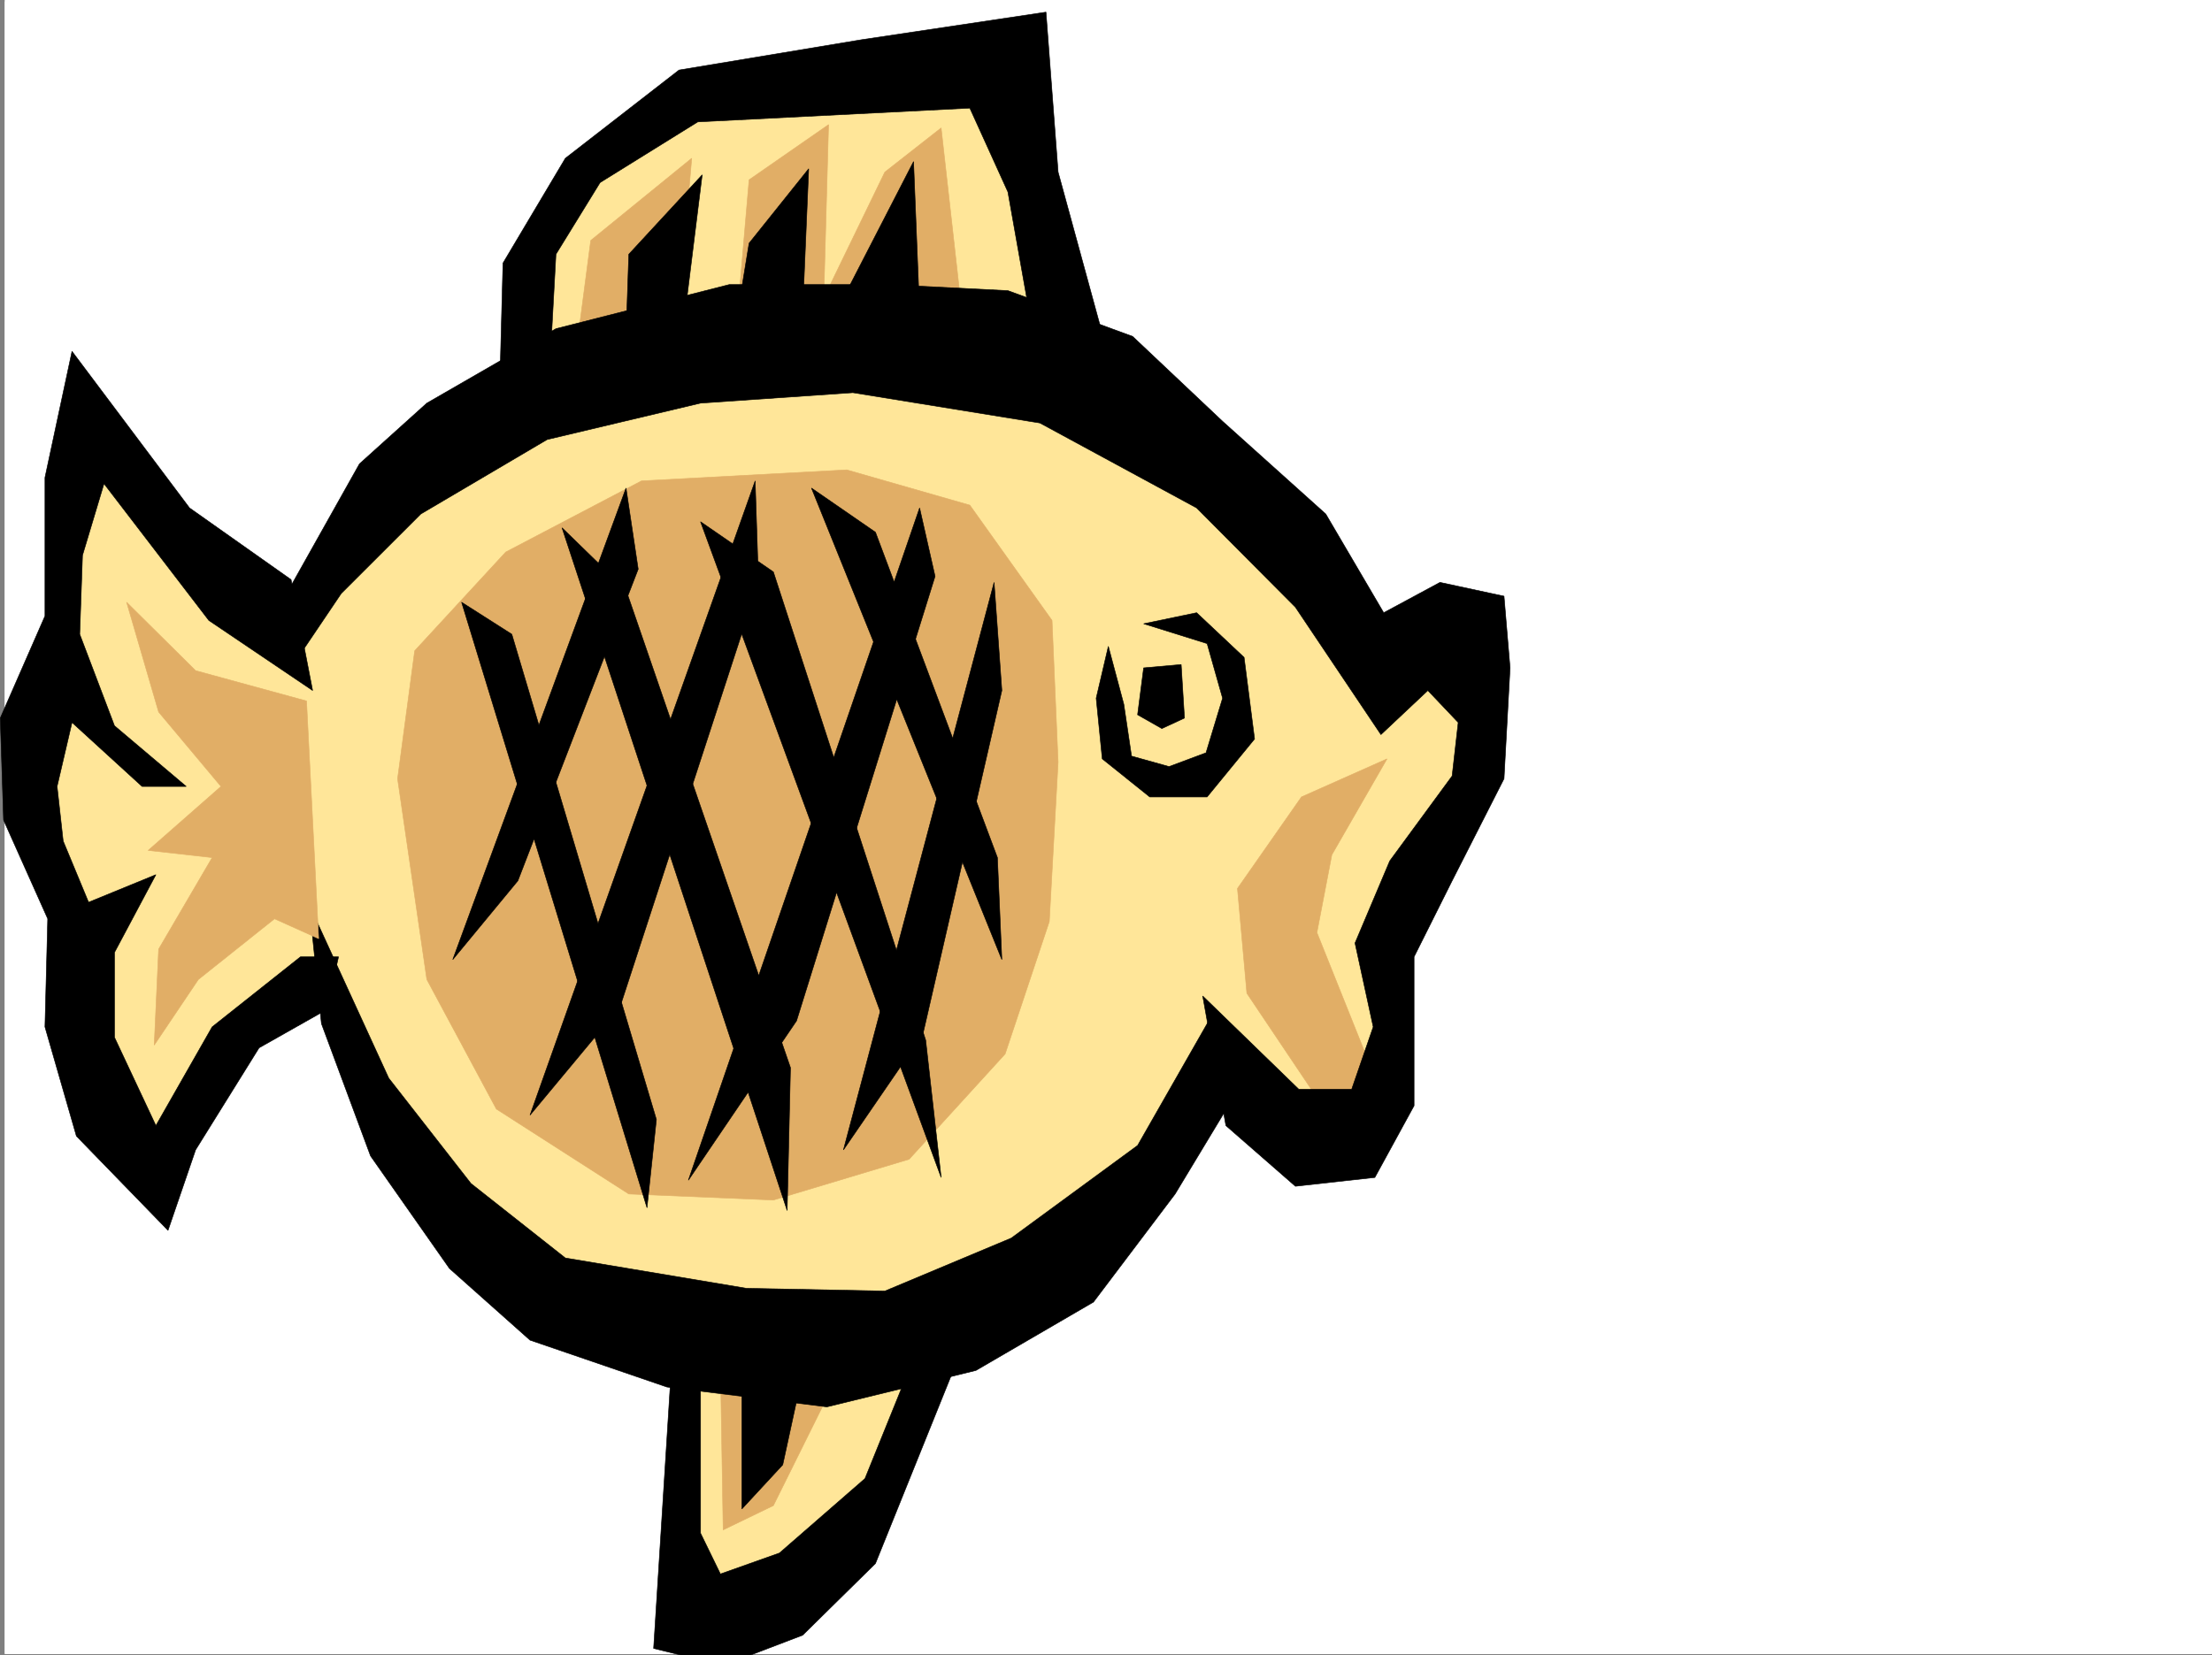
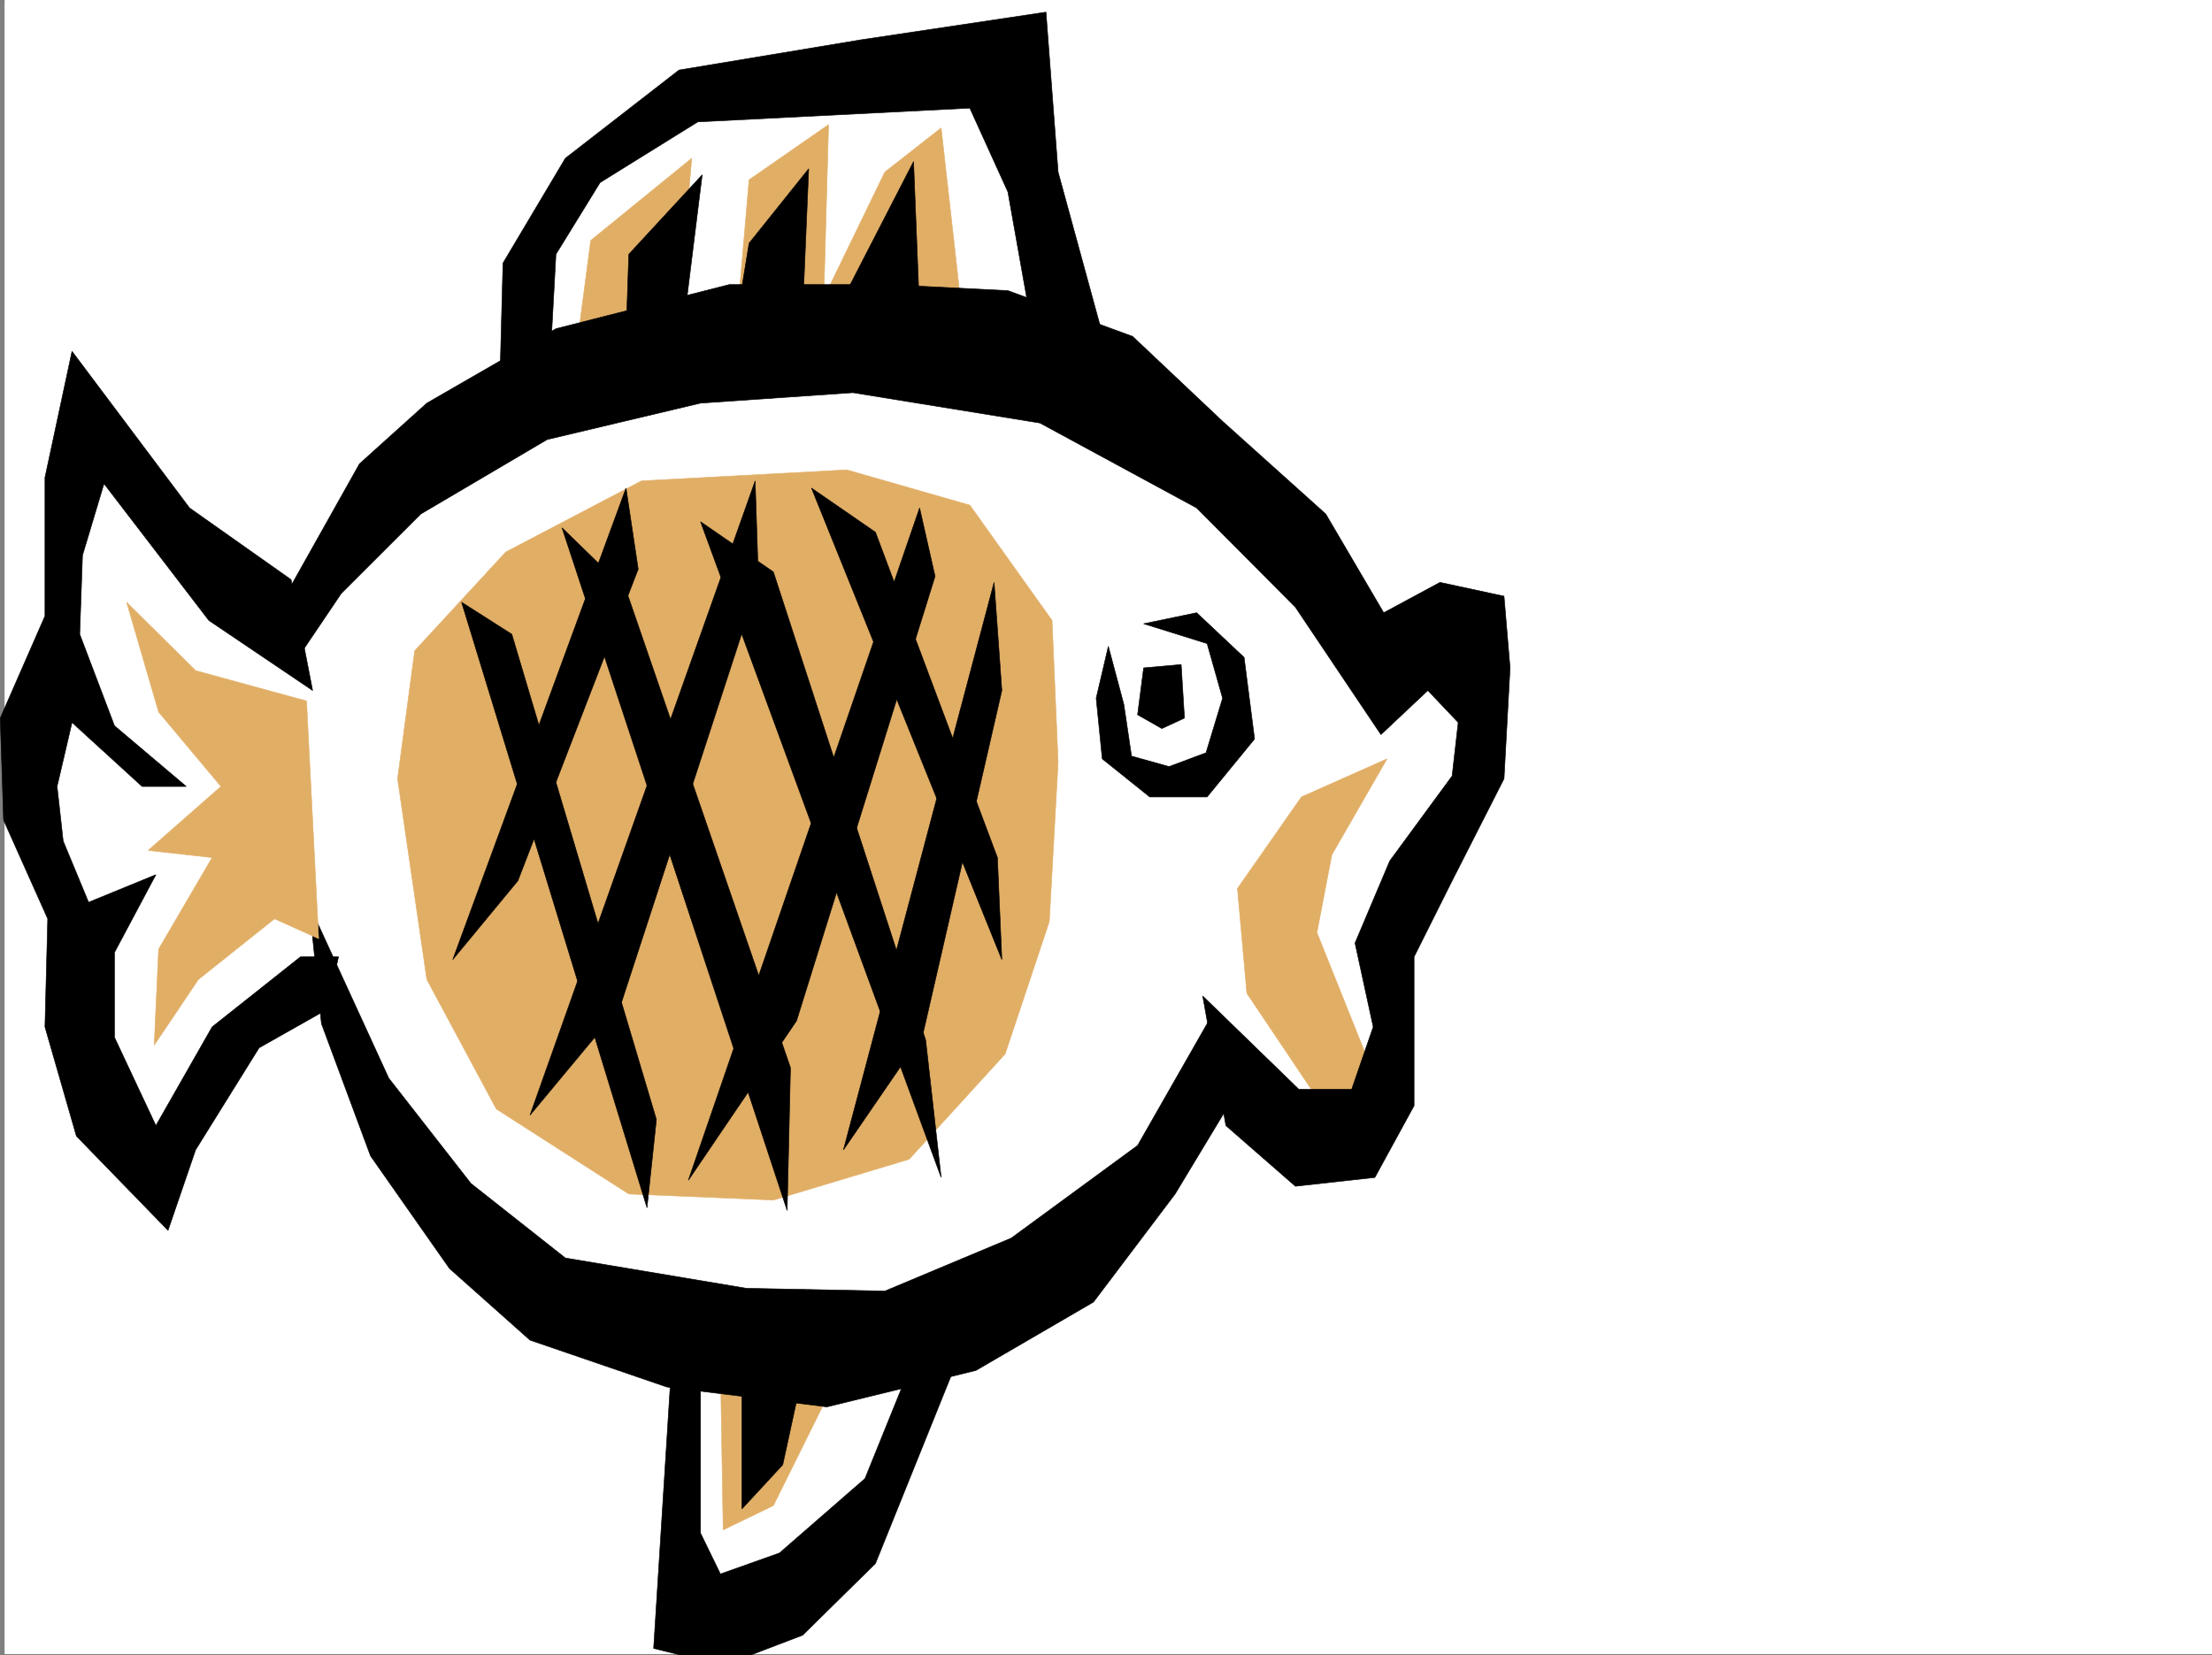
<svg xmlns="http://www.w3.org/2000/svg" width="3003.367" height="2248.25">
  <rect width="100%" height="100%" fill="#808080" stroke="none" />
  <defs>
    <clipPath id="a">
      <path d="M0 0h2997v2244.137H0Zm0 0" />
    </clipPath>
    <clipPath id="b">
      <path d="M881 1821h407v425.09H881Zm0 0" />
    </clipPath>
    <clipPath id="c">
      <path d="M880 1821h409v425.09H880Zm0 0" />
    </clipPath>
  </defs>
  <path fill="#fff" d="M6.352 2246.297h2997.015V0H6.352Zm0 0" />
  <g clip-path="url(#a)" transform="translate(6.352 2.16)">
    <path fill="#fff" fill-rule="evenodd" stroke="#fff" stroke-linecap="square" stroke-linejoin="bevel" stroke-miterlimit="10" stroke-width=".743" d="M.742 2244.137h2995.531V-2.16H.743Zm0 0" />
  </g>
-   <path fill="#ffe699" fill-rule="evenodd" stroke="#ffe699" stroke-linecap="square" stroke-linejoin="bevel" stroke-miterlimit="10" stroke-width=".743" d="m108.246 602.96-35.23 304.083-55.442 134.074L112 1311.531l99.664 299.586 88.406-179.746 140.84-86.879 142.364 295.832 334.93 188.031v377.473l196.28-77.887 171.61-289.851 286.957-253.914 99.625-152.805 137.867 116.09 84.692-68.152-20.254-176.028 131.882-313.816-30.73-123.594-111.633 41.172-243.515-322.066-163.32-101.856-111.63-406.719-424.078 51.688-150.613 116.09-76.442 109.363 30.735 189.477-146.117 91.378-198.551 216.497-136.34-109.364Zm0 0" />
  <path fill="#e1ae66" fill-rule="evenodd" stroke="#e1ae66" stroke-linecap="square" stroke-linejoin="bevel" stroke-miterlimit="10" stroke-width=".743" d="m1810.543 1524.234-117.613-175.246-12.746-142.324 86.918-124.336 116.129-51.691-74.918 130.32-20.254 105.61 82.426 205.98zm-832.398 326.563 3.754 226.976 68.148-32.96 86.922-175.286zm-438.313-793.18 23.227-173.8 123.633-134.075 184.316-96.617 278.707-14.973 167.074 47.934 111.63 156.559 8.25 192.488-11.966 216.457-59.937 179.781-130.399 143.07-184.32 55.403-196.281-8.25-179.82-115.344-94.426-175.988zm578.406-652.383 83.164-171.535 76.442-59.937 26.98 239.683zm0 0" />
  <path fill="#e1ae66" fill-rule="evenodd" stroke="#e1ae66" stroke-linecap="square" stroke-linejoin="bevel" stroke-miterlimit="10" stroke-width=".743" d="m1002.856 408.945 14.23-164.765 107.918-74.914-6.766 244.18zM786.32 446.406l15.754-119.844 137.086-111.59-17.203 202.223zm0 0" />
  <path fill-rule="evenodd" stroke="#000" stroke-linecap="square" stroke-linejoin="bevel" stroke-miterlimit="10" stroke-width=".743" d="m97.766 477.137 159.57 212.703L395.2 787.2l29.25 150.573-140.879-95.128-142.363-185.766L112 754.239l-3.754 107.136 47.196 124.336 97.398 82.383h-59.941l-95.133-86.88-20.254 86.88 8.25 74.133 34.488 83.168 91.414-37.457-56.222 105.609v115.344l56.222 119.84 76.403-134.075 119.882-95.129h51.688l-16.461 71.907-91.414 51.687-86.176 138.57-37.46 109.364-124.376-128.09-42.7-148.309 3.755-146.82-59.938-134.074L.371 975.23l60.68-138.57V648.63Zm0 0" />
  <path fill-rule="evenodd" stroke="#000" stroke-linecap="square" stroke-linejoin="bevel" stroke-miterlimit="10" stroke-width=".743" d="m395.2 795.45 92.902-165.548 91.418-82.386 175.324-101.11 235.266-59.902h215.046l163.32 8.21 169.344 62.169 122.15 115.347 140.094 125.86 78.672 134.074 76.437-41.21 86.922 18.73 8.21 97.359-8.21 150.574-70.457 138.57-51.691 103.34v202.227l-53.215 97.398-107.88 11.965-94.386-82.387-31.477-176.027 130.36 126.606h71.945l29.207-84.653-24.71-113.855 47.195-111.594 84.652-115.344 8.25-72.648-41.215-43.442-63.691 59.903-116.13-173.016-134.113-134.82-212.78-115.344-253.993-41.21-206.8 14.23L742.88 596.98 571.31 698.09 463.39 805.93l-68.192 101.113Zm0 0" />
  <path fill-rule="evenodd" stroke="#000" stroke-linecap="square" stroke-linejoin="bevel" stroke-miterlimit="10" stroke-width=".743" d="m419.953 1229.148 16.461 161.012 66.703 179.781 107.133 152.805 109.403 97.36 185.804 63.656 217.277 26.976 202.305-49.46 159.606-92.864 110.886-146.82 80.899-134.075-29.207-111.59-102.637 179.782-171.61 125.824-171.574 71.906-188.07-3.754-245.742-41.171-128.133-101.153-111.629-143.027ZM678.442 528.79l4.496-171.493 84.652-142.324L921.957 95.129l247.973-41.211 250.277-37.457 16.461 217.238 68.192 249.422-103.38-36.715-33.003-185.765-51.688-113.82-369.379 18.73-132.629 82.383-59.937 97.359-8.211 150.535zm0 0" />
  <path fill-rule="evenodd" stroke="#000" stroke-linecap="square" stroke-linejoin="bevel" stroke-miterlimit="10" stroke-width=".743" d="m850.012 454.656 3.754-109.363 99.629-107.84-26.942 217.203zm152.844-37.461 14.23-86.879 80.938-101.113-8.25 194.719zm130.359 10.481 107.172-208.207 8.21 204.453zm0 0" />
  <g clip-path="url(#b)" transform="translate(6.352 2.16)">
    <path fill-rule="evenodd" d="m907.355 1821.7-26.238 414.929 94.43 23.223 107.875-41.172 98.883-97.399 105.648-262.164-56.187-10.48-63.692 157.3-116.129 101.114-80.152 28.465-26.98-55.407V1854.66zm0 0" />
  </g>
  <g clip-path="url(#c)" transform="translate(6.352 2.16)">
    <path fill="none" stroke="#000" stroke-linecap="square" stroke-linejoin="bevel" stroke-miterlimit="10" stroke-width=".743" d="m907.355 1821.7-26.238 414.929 94.43 23.223 107.875-41.172 98.883-97.399 105.648-262.164-56.187-10.48-63.692 157.3-116.129 101.114-80.152 28.465-26.98-55.407V1854.66zm0 0" />
  </g>
  <path fill-rule="evenodd" stroke="#000" stroke-linecap="square" stroke-linejoin="bevel" stroke-miterlimit="10" stroke-width=".743" d="M1007.352 1832.07v217.239l55.441-59.942 26.98-124.336zm497.508-954.234-16.5 70.418 8.25 82.383 64.437 51.691h77.926l64.437-78.672-14.234-110.847-64.438-60.645-71.941 14.977 86.176 26.941 20.996 74.172-22.484 74.133-50.204 18.73-50.945-14.234-10.48-70.38zm0 0" />
  <path fill-rule="evenodd" stroke="#000" stroke-linecap="square" stroke-linejoin="bevel" stroke-miterlimit="10" stroke-width=".743" d="m1603.742 902.547-50.945 4.496-8.21 63.691 32.96 18.73 30.691-14.234zM626.75 817.934l251.727 822.39 12.746-119.844-196.32-659.105zM763.094 716.82l305.683 927.258 4.497-193.976-223.262-648.668zm188.07-8.25 326.68 890.582-20.996-186.507-206.801-635.922Zm150.613-45.707 258.489 640.418-6.02-138.57-165.59-441.906zm0 0" />
  <path fill-rule="evenodd" stroke="#000" stroke-linecap="square" stroke-linejoin="bevel" stroke-miterlimit="10" stroke-width=".743" d="m1349.75 790.953-204.531 770.738 107.875-157.296 107.172-466.622zM1248.598 689.84l-313.934 913.066 146.86-216.5 188.07-603.703Zm-223.262-36.715L719.653 1514.5l122.109-146.82 188.07-576.727Zm-175.324 9.738-235.266 640.418 88.407-107.093 163.359-423.22Zm0 0" />
  <path fill="#e1ae66" fill-rule="evenodd" stroke="#e1ae66" stroke-linecap="square" stroke-linejoin="bevel" stroke-miterlimit="10" stroke-width=".743" d="m171.942 817.934 93.644 92.863 150.613 41.21 16.461 322.81-59.941-26.981-103.379 82.426-59.941 89.11 5.98-130.321 72.688-124.34-86.918-9.735 98.921-86.882-84.69-101.114zm0 0" />
</svg>